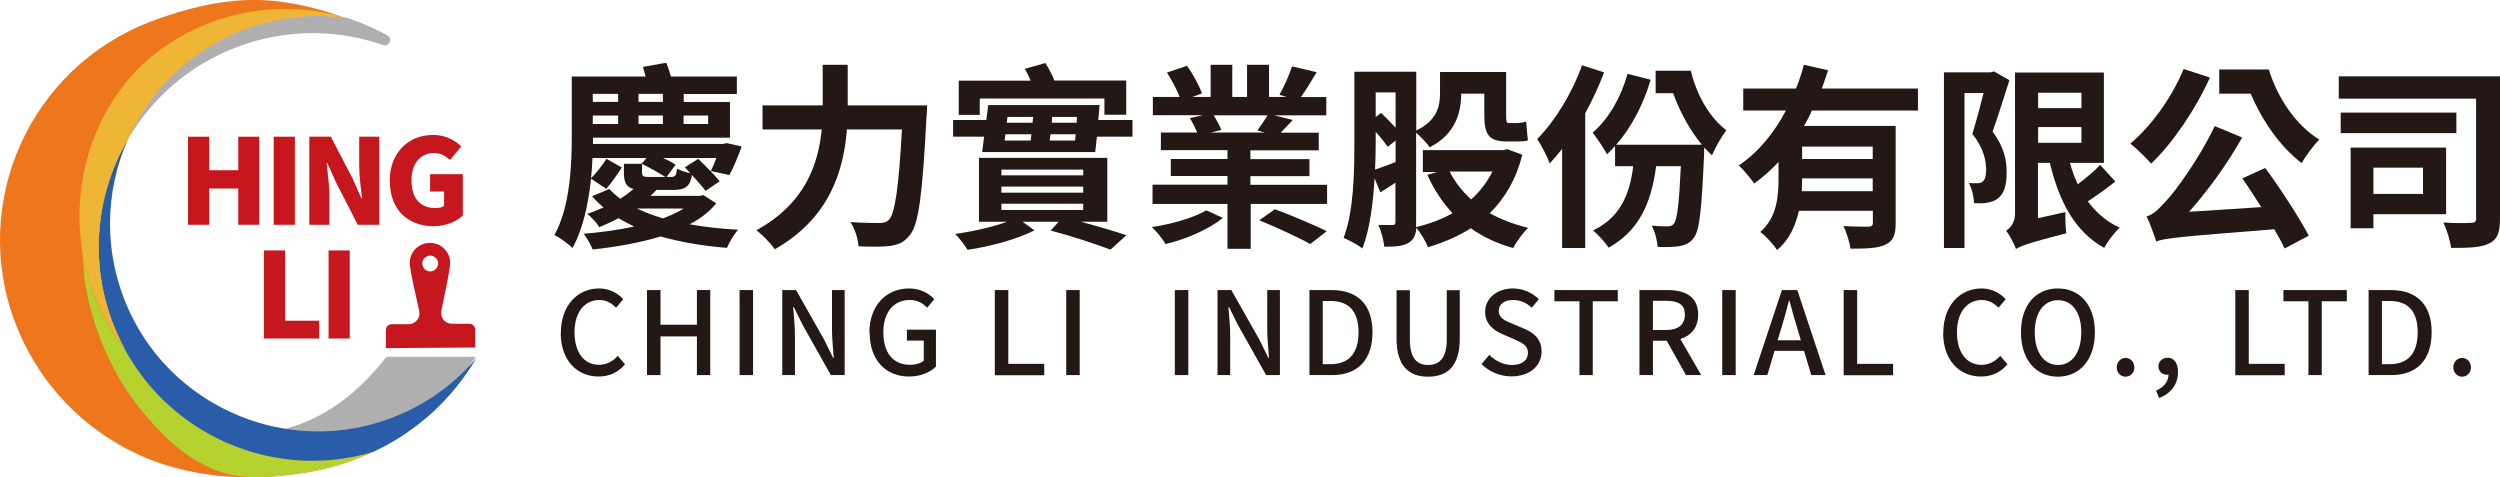
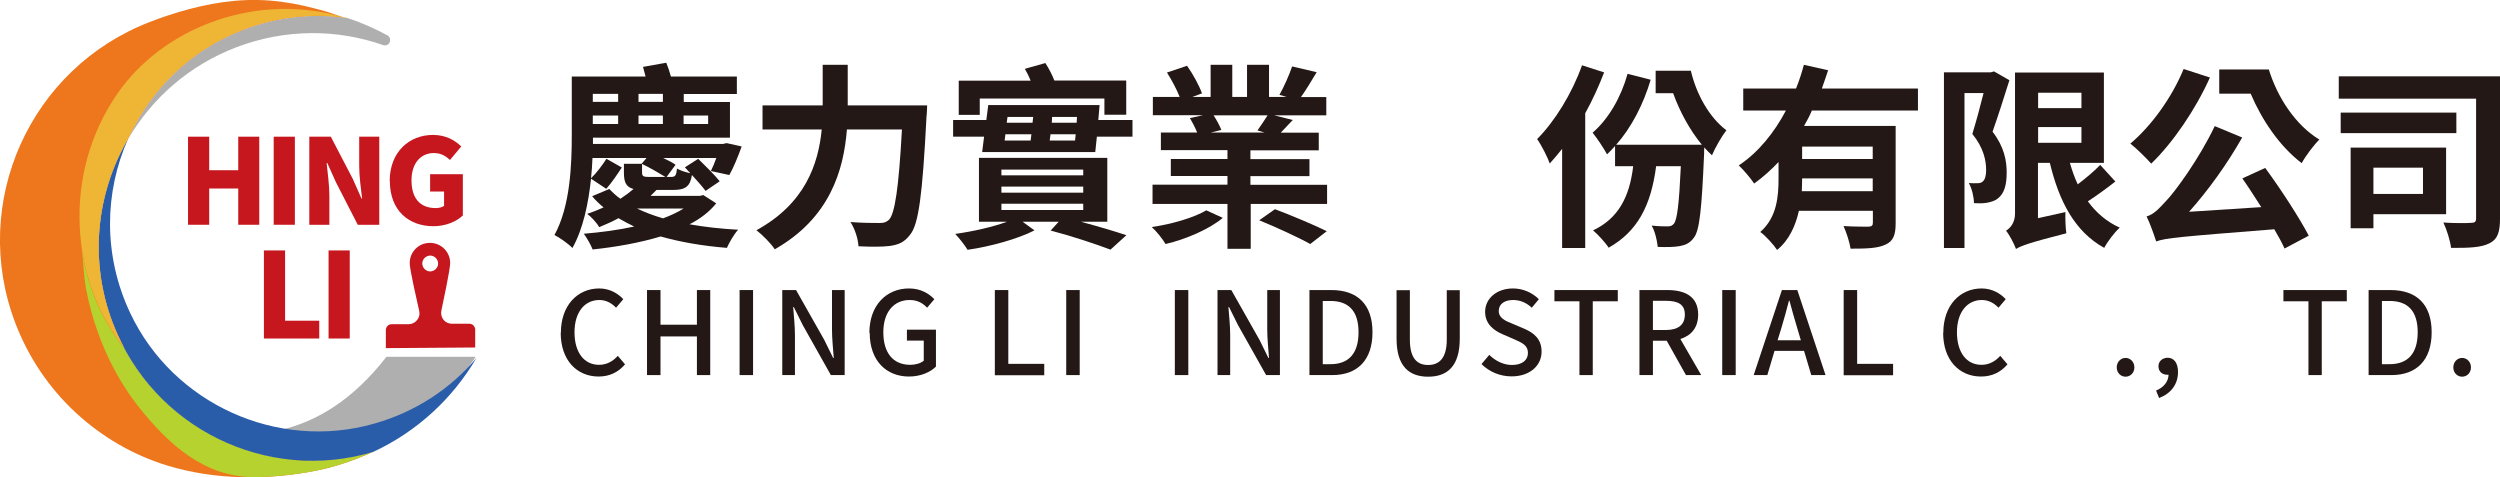
<svg xmlns="http://www.w3.org/2000/svg" id="_圖層_2" data-name="圖層 2" viewBox="0 0 155.83 29.75">
  <defs>
    <style>      .cls-1 {        fill: #efb534;      }      .cls-2 {        fill: #ee761c;      }      .cls-3 {        fill: #b6d22e;      }      .cls-4 {        fill: #c6171e;      }      .cls-5 {        fill: #afafaf;      }      .cls-6 {        fill: #231815;      }      .cls-7 {        fill: #205d9b;      }      .cls-8 {        fill: #295daa;      }    </style>
  </defs>
  <g id="_印刷圖層" data-name="印刷圖層">
    <g>
      <g>
        <path class="cls-6" d="m44.64,12.68c-.42.52-.99.96-1.66,1.3.94.17,1.96.28,3.03.34-.26.28-.55.79-.7,1.13-1.51-.12-2.9-.36-4.13-.71-1.33.4-2.81.66-4.24.81-.11-.29-.36-.72-.55-.98,1.06-.09,2.15-.23,3.14-.45-.33-.16-.66-.33-.98-.52-.36.2-.76.38-1.2.56-.15-.27-.5-.65-.75-.83.37-.12.7-.26,1.02-.4-.26-.22-.5-.44-.71-.7l1.07-.45c.2.21.42.42.69.61.32-.21.6-.42.82-.61-.47-.12-.6-.43-.6-1.02v-.55h1.1l.31-.36h-3.37c-.01.42-.05.83-.09,1.26.33-.31.71-.82.96-1.21l.96.54c-.27.41-.64.96-.97,1.33l-.95-.63c-.16,1.52-.49,3.13-1.16,4.32-.23-.25-.81-.66-1.12-.81.99-1.8,1.08-4.39,1.08-6.24v-3.64h4.6c-.05-.21-.11-.42-.16-.6l1.45-.26c.1.25.21.56.29.86h4.11v1.09h-3.31v.5h2.88v2.22h-8.54v.39h8.12l.21-.05.94.21c-.22.61-.51,1.33-.77,1.78l-1.15-.25c.11-.22.23-.5.34-.81h-3.31c.31.15.59.29.77.42l-.56.76h.26c.28,0,.34-.07.39-.52.2.12.55.23.83.29l-.34-.37.83-.53c.44.43,1.04,1.02,1.34,1.4l-.88.6c-.2-.27-.53-.64-.85-.99-.11.72-.42.93-1.17.93h-1.04c-.12.12-.25.25-.37.37h3.07l.22-.05.81.52Zm-7.69-6.83v.5h1.58v-.5h-1.58Zm1.58,1.35h-1.58v.53h1.58v-.53Zm1.18,5.8c.49.23,1.03.44,1.62.61.48-.18.91-.38,1.28-.61h-2.89Zm1.61-7.15h-1.52v.5h1.52v-.5Zm-1.52,1.88h1.52v-.53h-1.52v.53Zm1.68,3.3c-.38-.23-.99-.59-1.46-.81v.52c0,.26.09.29.48.29h.98Zm1.13-3.83v.53h1.53v-.53h-1.53Z" />
        <path class="cls-6" d="m57.79,6.58s-.01.5-.04.7c-.25,4.88-.49,6.72-1.03,7.36-.37.48-.72.61-1.25.69-.45.06-1.21.06-1.96.02-.02-.44-.22-1.09-.5-1.51.77.06,1.5.06,1.82.06.26,0,.4-.04.58-.2.37-.38.61-1.99.81-5.63h-3.43c-.2,2.54-1.06,5.52-4.5,7.47-.23-.37-.79-.92-1.14-1.19,3.04-1.66,3.86-4.13,4.07-6.28h-3.69v-1.5h3.75v-2.53h1.56v2.53h4.97Z" />
        <path class="cls-6" d="m70.59,7.48v1.04h-2.22l-.1.96h-7.05l.12-.96h-1.93v-1.04h2.07l.12-.93h6.94l-.08.93h2.12Zm-3.26,6.33c1.08.29,2.16.61,2.88.85l-.99.9c-.88-.33-2.32-.82-3.73-1.19l.5-.55h-2.25l.74.54c-1.03.53-2.75,1.01-4.17,1.21-.17-.28-.51-.72-.77-.99,1.08-.15,2.34-.43,3.23-.76h-1.75v-3.98h8v3.98h-1.68Zm-6.26-6.65h-1.31v-2.13h4.48c-.1-.26-.23-.52-.36-.74l1.28-.36c.21.33.43.74.56,1.09h4.48v2.13h-1.36v-1.01h-7.77v1.01Zm1.35,3.77h5.1v-.36h-5.1v.36Zm0,1.08h5.1v-.38h-5.1v.38Zm0,1.08h5.1v-.39h-5.1v.39Zm.2-4.33h1.62l.05-.39h-1.62l-.05.39Zm.18-1.47l-.05.36h1.61l.04-.36h-1.59Zm4.21,1.47l.04-.39h-1.57l-.05.39h1.58Zm.12-1.47h-1.55l-.02.36h1.55l.02-.36Z" />
        <path class="cls-6" d="m76.22,13.58c-.83.7-2.31,1.34-3.57,1.63-.18-.31-.56-.79-.86-1.06,1.23-.17,2.65-.59,3.4-1.04l1.03.47Zm6.5-2.07v1.2h-4.76v2.8h-1.45v-2.8h-4.67v-1.2h4.67v-.54h-3.53v-1.06h3.53v-.55h-4.15v-1.1h2.26c-.11-.28-.29-.63-.45-.9l.82-.18h-3.13v-1.14h1.67c-.18-.47-.5-1.05-.79-1.52l1.25-.42c.37.52.77,1.25.93,1.72l-.59.22h1.13v-2h1.35v2h.92v-2h1.37v2h1.09l-.44-.13c.28-.49.61-1.24.79-1.77l1.53.36c-.34.56-.67,1.12-.98,1.55h1.58v1.14h-3.24l1.15.29c-.27.29-.53.56-.75.79h2.37v1.1h-4.26v.55h3.68v1.06h-3.68v.54h4.76Zm-7.08-4.33c.2.31.39.66.49.92l-.66.16h3.35l-.44-.13c.2-.28.45-.65.63-.94h-3.36Zm3.83,5.86c.99.37,2.44.98,3.23,1.37l-1.03.8c-.71-.4-2.15-1.06-3.18-1.48l.98-.69Z" />
-         <path class="cls-6" d="m94.9,9.61c-.39,1.56-1.1,2.75-2.04,3.68.7.39,1.51.7,2.39.91-.32.31-.74.88-.93,1.26-1.02-.28-1.89-.7-2.64-1.23-.79.5-1.68.88-2.67,1.18-.14-.37-.47-.91-.72-1.21-.04.43-.16.72-.45.91-.34.23-.83.27-1.55.27-.04-.37-.2-.99-.37-1.36.38.01.75.01.88.01s.18-.05.18-.2v-2.44c-.33.21-.64.42-.94.6l-.36-.88c-.09,1.53-.29,3.18-.76,4.38-.26-.22-.86-.54-1.17-.66.64-1.68.67-4.13.67-5.91v-4.45h3.86v3.67c1.33-.66,1.48-1.55,1.48-2.34v-1.31h4.12v2.69c0,.36.02.49.17.49h.48c.16,0,.44-.04.6-.09.04.36.06.83.11,1.17-.18.06-.45.07-.7.07h-.62c-1.17,0-1.4-.49-1.4-1.67v-1.31h-1.44c0,1.18-.36,2.52-1.96,3.34-.15-.23-.58-.67-.85-.91v5.61c0,.1,0,.2-.01.28.83-.2,1.61-.49,2.28-.87-.64-.69-1.16-1.48-1.57-2.39l.6-.18h-.88v-1.36h4.99l.27-.06.92.34Zm-9.15-.71c0,.5-.01,1.08-.04,1.67.37-.12.8-.28,1.28-.47v-1.34l-.49.39c-.16-.23-.44-.59-.75-.93v.67Zm0-3.13v1.52l.34-.25c.29.28.62.61.9.92v-2.2h-1.24Zm4.61,4.92c.32.65.79,1.24,1.34,1.74.54-.48.99-1.07,1.33-1.74h-2.66Z" />
        <path class="cls-6" d="m99.99,4.51c-.33.85-.72,1.72-1.18,2.55v8.4h-1.44v-6.18c-.26.33-.52.63-.77.91-.13-.37-.53-1.17-.79-1.52,1.1-1.1,2.18-2.85,2.8-4.6l1.37.44Zm5.4-.12c.34,1.47,1.15,2.93,2.22,3.73-.27.34-.7,1.08-.9,1.56-.17-.16-.33-.32-.48-.49-.01.13-.01.31-.01.4-.15,3.45-.28,4.78-.64,5.23-.25.34-.52.45-.88.52-.32.06-.82.07-1.37.05-.04-.4-.17-.97-.38-1.33.42.05.8.05,1.01.05.17,0,.27-.04.38-.17.2-.26.32-1.19.43-3.58h-1.54c-.32,2.47-1.17,4.07-2.96,5.08-.17-.28-.67-.83-.97-1.08,1.56-.74,2.27-2.06,2.5-4h-1.13v-1.26c-.16.18-.33.36-.5.52-.17-.33-.64-1.03-.9-1.35.99-.85,1.77-2.2,2.18-3.67l1.44.37c-.45,1.52-1.2,2.98-2.15,4.05h5.34c-.76-.92-1.39-2.09-1.79-3.21h-1.09v-1.4h2.2Z" />
        <path class="cls-6" d="m112.94,6.88c-.13.33-.31.65-.49.97h5.71v6.06c0,.72-.14,1.12-.64,1.34-.48.23-1.18.25-2.17.25-.06-.4-.26-1.02-.44-1.41.63.04,1.34.04,1.55.04.21-.01.28-.07.28-.25v-.74h-4.61c-.21.92-.6,1.82-1.36,2.44-.2-.31-.75-.92-1.05-1.12,1.05-.92,1.14-2.23,1.14-3.37v-.99c-.47.49-.96.94-1.52,1.34-.22-.33-.67-.86-.96-1.13,1.24-.82,2.22-2.06,2.94-3.42h-2.66v-1.37h3.29c.2-.5.36-.99.49-1.48l1.51.34c-.12.38-.26.76-.39,1.14h5.99v1.37h-6.59Zm3.79,5.04v-.8h-4.4c0,.26-.01.52-.02.8h4.43Zm0-2.78h-4.4v.77h4.4v-.77Z" />
        <path class="cls-6" d="m125.25,5c-.32,1.03-.72,2.27-1.05,3.21.74.96.88,1.83.88,2.55,0,.79-.16,1.31-.55,1.61-.18.15-.42.22-.69.27-.22.04-.51.04-.8.02,0-.36-.12-.9-.32-1.25.21.01.39.02.53.01.12,0,.25-.02.33-.1.15-.11.22-.38.22-.72,0-.6-.16-1.39-.86-2.25.23-.75.5-1.74.7-2.55h-1.19v9.66h-1.28V4.51h2.92l.2-.06.96.55Zm6.61,6.31c-.53.42-1.17.88-1.72,1.24.51.7,1.18,1.28,1.99,1.64-.32.28-.76.86-.97,1.26-1.83-1.01-2.81-2.89-3.39-5.3h-.74v3.45l1.71-.38c-.01.42.01,1.02.06,1.32-2.39.61-2.85.8-3.14.98-.11-.32-.42-.9-.62-1.14.26-.16.56-.49.56-1.07V4.52h5.54v5.63h-2.12c.14.48.29.92.49,1.34.5-.38,1.04-.83,1.4-1.21l.94,1.03Zm-4.82-5.53v.96h2.7v-.96h-2.7Zm0,3.12h2.7v-.98h-2.7v.98Z" />
        <path class="cls-6" d="m137.75,4.83c-.9,2.01-2.33,4.09-3.66,5.37-.28-.32-.93-.96-1.3-1.25,1.3-1.09,2.59-2.87,3.32-4.65l1.63.53Zm3.44,5.63c.99,1.35,2.12,3.09,2.72,4.23l-1.51.8c-.16-.36-.38-.76-.64-1.2-5.92.47-6.76.54-7.36.76-.1-.31-.38-1.13-.6-1.56.41-.11.74-.44,1.23-.98.52-.53,2.05-2.61,3.02-4.65l1.71.71c-.94,1.66-2.12,3.3-3.31,4.63l4.5-.29c-.39-.61-.8-1.25-1.18-1.79l1.42-.65Zm.23-6.13c.53,1.72,1.64,3.45,3.15,4.37-.33.32-.86,1.02-1.1,1.47-1.4-1.07-2.49-2.71-3.18-4.33h-1.96v-1.51h3.09Z" />
        <path class="cls-6" d="m155.83,13.64c0,.83-.15,1.28-.67,1.53-.5.26-1.29.29-2.38.28-.05-.43-.27-1.15-.48-1.58.69.05,1.5.04,1.73.02.22,0,.31-.06.31-.27v-7.47h-8.56v-1.39h10.06v8.87Zm-2.72-5.34h-7.21v-1.28h7.21v1.28Zm-5.17,5.05v.88h-1.42v-5.03h5.95v4.15h-4.53Zm0-2.9v1.64h3.09v-1.64h-3.09Z" />
      </g>
      <g>
        <path class="cls-6" d="m34.96,20.75c0-1.73,1.05-2.77,2.39-2.77.66,0,1.18.32,1.5.67l-.45.53c-.27-.28-.61-.48-1.04-.48-.92,0-1.55.76-1.55,2.01s.59,2.03,1.53,2.03c.48,0,.86-.22,1.17-.56l.45.53c-.42.49-.96.76-1.65.76-1.33,0-2.36-.99-2.36-2.73Z" />
        <path class="cls-6" d="m40.33,18.08h.84v2.16h2.27v-2.16h.83v5.3h-.83v-2.41h-2.27v2.41h-.84v-5.3Z" />
        <path class="cls-6" d="m46.1,18.08h.84v5.3h-.84v-5.3Z" />
        <path class="cls-6" d="m48.76,18.08h.86l1.76,3.11.55,1.12h.04c-.04-.55-.11-1.19-.11-1.76v-2.47h.79v5.3h-.86l-1.76-3.13-.55-1.11h-.04c.04.55.11,1.16.11,1.74v2.5h-.79v-5.3Z" />
        <path class="cls-6" d="m54.19,20.75c0-1.73,1.07-2.77,2.47-2.77.75,0,1.25.33,1.58.67l-.45.53c-.26-.27-.58-.48-1.09-.48-.99,0-1.64.76-1.64,2.01s.58,2.03,1.68,2.03c.32,0,.65-.09.84-.26v-1.25h-1.05v-.68h1.81v2.3c-.35.35-.95.62-1.68.62-1.42,0-2.45-.99-2.45-2.73Z" />
        <path class="cls-6" d="m62.01,18.08h.84v4.6h2.24v.71h-3.08v-5.3Z" />
        <path class="cls-6" d="m66.46,18.08h.84v5.3h-.84v-5.3Z" />
        <path class="cls-6" d="m73.23,18.08h.84v5.3h-.84v-5.3Z" />
        <path class="cls-6" d="m75.89,18.08h.86l1.76,3.11.55,1.12h.04c-.04-.55-.11-1.19-.11-1.76v-2.47h.79v5.3h-.86l-1.76-3.13-.55-1.11h-.04c.04.55.11,1.16.11,1.74v2.5h-.79v-5.3Z" />
        <path class="cls-6" d="m81.61,18.08h1.38c1.63,0,2.56.9,2.56,2.63s-.93,2.67-2.51,2.67h-1.42v-5.3Zm1.32,4.62c1.14,0,1.75-.67,1.75-1.99s-.61-1.95-1.75-1.95h-.48v3.94h.48Z" />
        <path class="cls-6" d="m87.05,21.11v-3.02h.83v3.08c0,1.2.48,1.58,1.14,1.58s1.16-.39,1.16-1.58v-3.08h.81v3.02c0,1.73-.79,2.37-1.97,2.37s-1.97-.64-1.97-2.37Z" />
        <path class="cls-6" d="m92.34,22.7l.49-.58c.38.38.9.63,1.41.63.64,0,1-.3,1-.75,0-.48-.36-.63-.85-.85l-.74-.32c-.51-.22-1.08-.62-1.08-1.39,0-.84.73-1.46,1.74-1.46.62,0,1.2.26,1.61.67l-.44.53c-.33-.3-.7-.48-1.17-.48-.54,0-.89.26-.89.68,0,.45.43.63.86.8l.73.31c.63.27,1.08.66,1.08,1.43,0,.85-.71,1.54-1.87,1.54-.73,0-1.4-.29-1.89-.78Z" />
        <path class="cls-6" d="m98.45,18.78h-1.56v-.7h3.95v.7h-1.56v4.6h-.83v-4.6Z" />
        <path class="cls-6" d="m105.09,23.38l-1.2-2.14h-.86v2.14h-.84v-5.3h1.74c1.09,0,1.92.39,1.92,1.53,0,.82-.44,1.31-1.11,1.52l1.3,2.25h-.94Zm-2.06-2.81h.8c.77,0,1.19-.32,1.19-.96s-.42-.86-1.19-.86h-.8v1.82Z" />
        <path class="cls-6" d="m107.35,18.08h.84v5.3h-.84v-5.3Z" />
        <path class="cls-6" d="m112.45,21.87h-1.84l-.45,1.51h-.85l1.76-5.3h.96l1.76,5.3h-.89l-.45-1.51Zm-.2-.66l-.21-.71c-.18-.58-.34-1.17-.5-1.76h-.03c-.15.6-.32,1.19-.49,1.76l-.22.71h1.45Z" />
        <path class="cls-6" d="m114.92,18.08h.84v4.6h2.24v.71h-3.08v-5.3Z" />
        <path class="cls-6" d="m121.13,20.75c0-1.73,1.05-2.77,2.39-2.77.66,0,1.18.32,1.5.67l-.45.53c-.27-.28-.61-.48-1.04-.48-.91,0-1.55.76-1.55,2.01s.59,2.03,1.53,2.03c.48,0,.86-.22,1.17-.56l.45.53c-.42.49-.96.76-1.65.76-1.33,0-2.36-.99-2.36-2.73Z" />
-         <path class="cls-6" d="m125.97,20.71c0-1.71.94-2.73,2.3-2.73s2.31,1.02,2.31,2.73-.95,2.77-2.31,2.77-2.3-1.06-2.3-2.77Zm3.76,0c0-1.25-.58-2-1.45-2s-1.45.76-1.45,2,.57,2.04,1.45,2.04,1.45-.79,1.45-2.04Z" />
        <path class="cls-6" d="m131.94,22.9c0-.34.25-.59.55-.59s.55.25.55.59-.25.58-.55.58-.55-.24-.55-.58Z" />
        <path class="cls-6" d="m134.38,24.35c.49-.2.78-.56.79-.99-.03,0-.05,0-.08,0-.3,0-.55-.19-.55-.53,0-.32.26-.53.58-.53.4,0,.64.34.64.89,0,.76-.44,1.34-1.18,1.62l-.19-.47Z" />
-         <path class="cls-6" d="m139.33,18.08h.84v4.6h2.24v.71h-3.08v-5.3Z" />
        <path class="cls-6" d="m143.89,18.78h-1.56v-.7h3.95v.7h-1.56v4.6h-.83v-4.6Z" />
        <path class="cls-6" d="m147.63,18.08h1.38c1.63,0,2.56.9,2.56,2.63s-.93,2.67-2.51,2.67h-1.42v-5.3Zm1.32,4.62c1.14,0,1.75-.67,1.75-1.99s-.61-1.95-1.75-1.95h-.48v3.94h.48Z" />
        <path class="cls-6" d="m152.92,22.9c0-.34.25-.59.55-.59s.55.25.55.59-.25.58-.55.58-.55-.24-.55-.58Z" />
      </g>
      <g>
        <path class="cls-5" d="m24.08,22.25c-2.09,2.69-4.37,4.05-6.64,4.56.59-.13,1.25.27,1.81.39,2.52.54,5.1-.39,7.19-1.77,1.16-.77,2.23-1.76,3.02-2.91.06-.09.13-.18.18-.28h-5.56Z" />
        <path class="cls-4" d="m29.62,21.66v-1.13c0-.09-.05-.18-.11-.25-.07-.06-.15-.1-.25-.1h-1.08c-.21,0-.4-.08-.53-.24-.13-.16-.18-.37-.14-.57.55-2.59.55-2.88.55-2.98,0-.69-.57-1.26-1.27-1.25-.7,0-1.26.57-1.25,1.27,0,.1,0,.39.59,2.97.05.2,0,.41-.13.57-.13.16-.32.26-.53.26h-1.07c-.19,0-.35.17-.35.36v1.13s5.56-.04,5.56-.04Zm-3.3-5.23c0-.27.22-.49.49-.5.27,0,.49.22.5.49,0,.27-.22.49-.49.5-.27,0-.49-.22-.5-.49h0Z" />
        <path class="cls-5" d="m15.2,1.84c-3.34,1.27-5.85,3.78-7.2,6.8,1.48-2.52,3.8-4.58,6.75-5.7,3.05-1.16,6.27-1.13,9.13-.13.39.13.62-.41.26-.61-.79-.43-1.63-.8-2.49-1.08-2.1-.3-4.31-.09-6.44.72Z" />
        <path class="cls-2" d="m19.36,28.71c-.27,0-.32-.14-1.15-.06-4.88-.47-9.32-3.63-11.18-8.52-1.5-3.93-1.01-8.12.96-11.49,0,0,0,0,0,0,1.36-3.02,3.86-5.53,7.2-6.8,1.1-.42,2.22-.68,3.33-.79.11-.01.17-.02.26-.02.96-.08,1.92-.05,2.85.09-.41-.06-.88-.28-1.29-.4-.46-.13-.93-.25-1.4-.36-.94-.21-1.9-.34-2.86-.36-1.93-.04-3.87.38-5.69.99-.34.11-.67.23-1,.36C1.86,4.22-1.91,12.64.96,20.15c.81,2.12,2.1,4.04,3.77,5.58,1.62,1.5,3.56,2.63,5.67,3.28,3,.92,6.29.93,9.34.32.87-.17,1.71-.43,2.54-.75l.04-.02c.32-.12.64-.26.95-.4-1.29.38-2.6.56-3.9.55Z" />
        <path class="cls-3" d="m19.36,28.71c-.05-.02-.85,0-1.15-.06-4.34-.42-8.33-2.97-10.48-6.97-1.4-1.72-2.32-3.91-2.65-6.26.12.87.13,1.75.29,2.62.17.88.4,1.75.7,2.59.58,1.65,1.42,3.25,2.5,4.64,1.9,2.41,4.21,4.55,7.46,4.47,1.21-.03,2.42-.16,3.6-.39.9-.17,1.77-.44,2.63-.77l.04-.02c.32-.12.64-.26.95-.4-1.29.38-2.6.56-3.9.55Z" />
        <path class="cls-8" d="m23.31,26.41c-6.02,1.71-12.52-1.24-15.19-6.89-1.71-3.62-1.61-7.56-.13-10.88,0,0,0,0,0,0-1.97,3.37-2.46,7.57-.96,11.5,2.5,6.56,9.61,10,16.23,8.03,2.78-1.29,4.98-3.37,6.44-5.86-1.6,1.9-3.77,3.36-6.39,4.1Z" />
        <path class="cls-7" d="m9.35,1.12s-.02,0-.03,0c0,0,0,0,.01,0,0,0,.01,0,.02,0Z" />
        <path class="cls-1" d="m7.35,5.79c-3.57,5.11-2.91,11.83.39,15.89-.26-.49-.5-1.01-.71-1.55-1.5-3.93-1.01-8.12.96-11.49,0,0,0,0,0,0,1.36-3.02,3.86-5.53,7.2-6.8,1.1-.42,2.22-.68,3.33-.79.11-.01.17-.02.26-.02.95-.08,1.9-.05,2.83.09,0,0,0,0-.01,0-.19-.03-.39-.09-.6-.16C15.65-.41,10.12,1.82,7.35,5.79Z" />
        <path class="cls-7" d="m9.35,1.12s-.02,0-.03,0c0,0,0,0,.01,0,0,0,.01,0,.02,0Z" />
        <g>
          <path class="cls-4" d="m11.72,8.52h1.32v2.09h1.81v-2.09h1.31v5.49h-1.31v-2.26h-1.81v2.26h-1.32v-5.49Z" />
          <path class="cls-4" d="m17.06,8.52h1.32v5.49h-1.32v-5.49Z" />
          <path class="cls-4" d="m19.28,8.52h1.34l1.37,2.63.54,1.22h.04c-.07-.58-.18-1.37-.18-2.03v-1.82h1.25v5.49h-1.34l-1.36-2.65-.54-1.2h-.04c.06.61.17,1.37.17,2.03v1.82h-1.25v-5.49Z" />
          <path class="cls-4" d="m24.29,11.29c0-1.83,1.23-2.88,2.7-2.88.8,0,1.38.34,1.76.72l-.7.84c-.27-.24-.55-.43-1.01-.43-.81,0-1.39.63-1.39,1.7s.49,1.73,1.51,1.73c.2,0,.41-.05.52-.14v-.89h-.87v-1.08h2.04v2.57c-.38.37-1.06.67-1.83.67-1.53,0-2.72-.96-2.72-2.82Z" />
        </g>
        <g>
          <path class="cls-4" d="m16.45,15.61h1.32v4.38h2.13v1.11h-3.45v-5.49Z" />
          <path class="cls-4" d="m20.48,15.61h1.32v5.49h-1.32v-5.49Z" />
        </g>
      </g>
    </g>
  </g>
</svg>